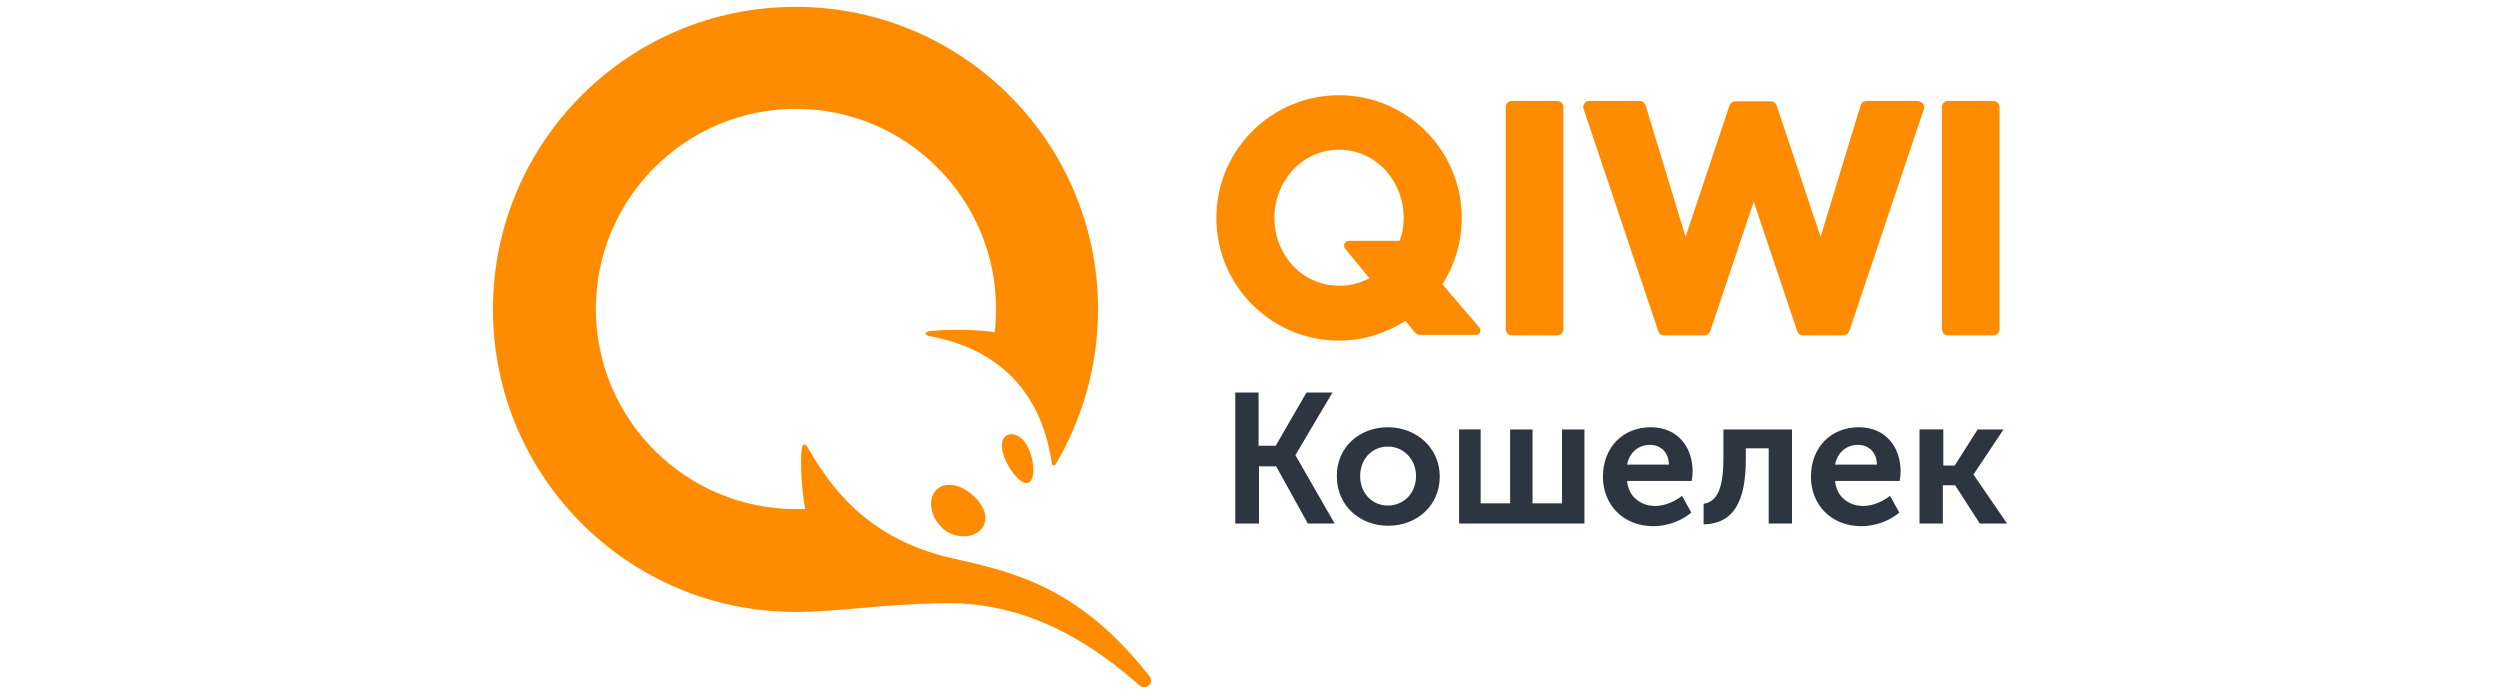
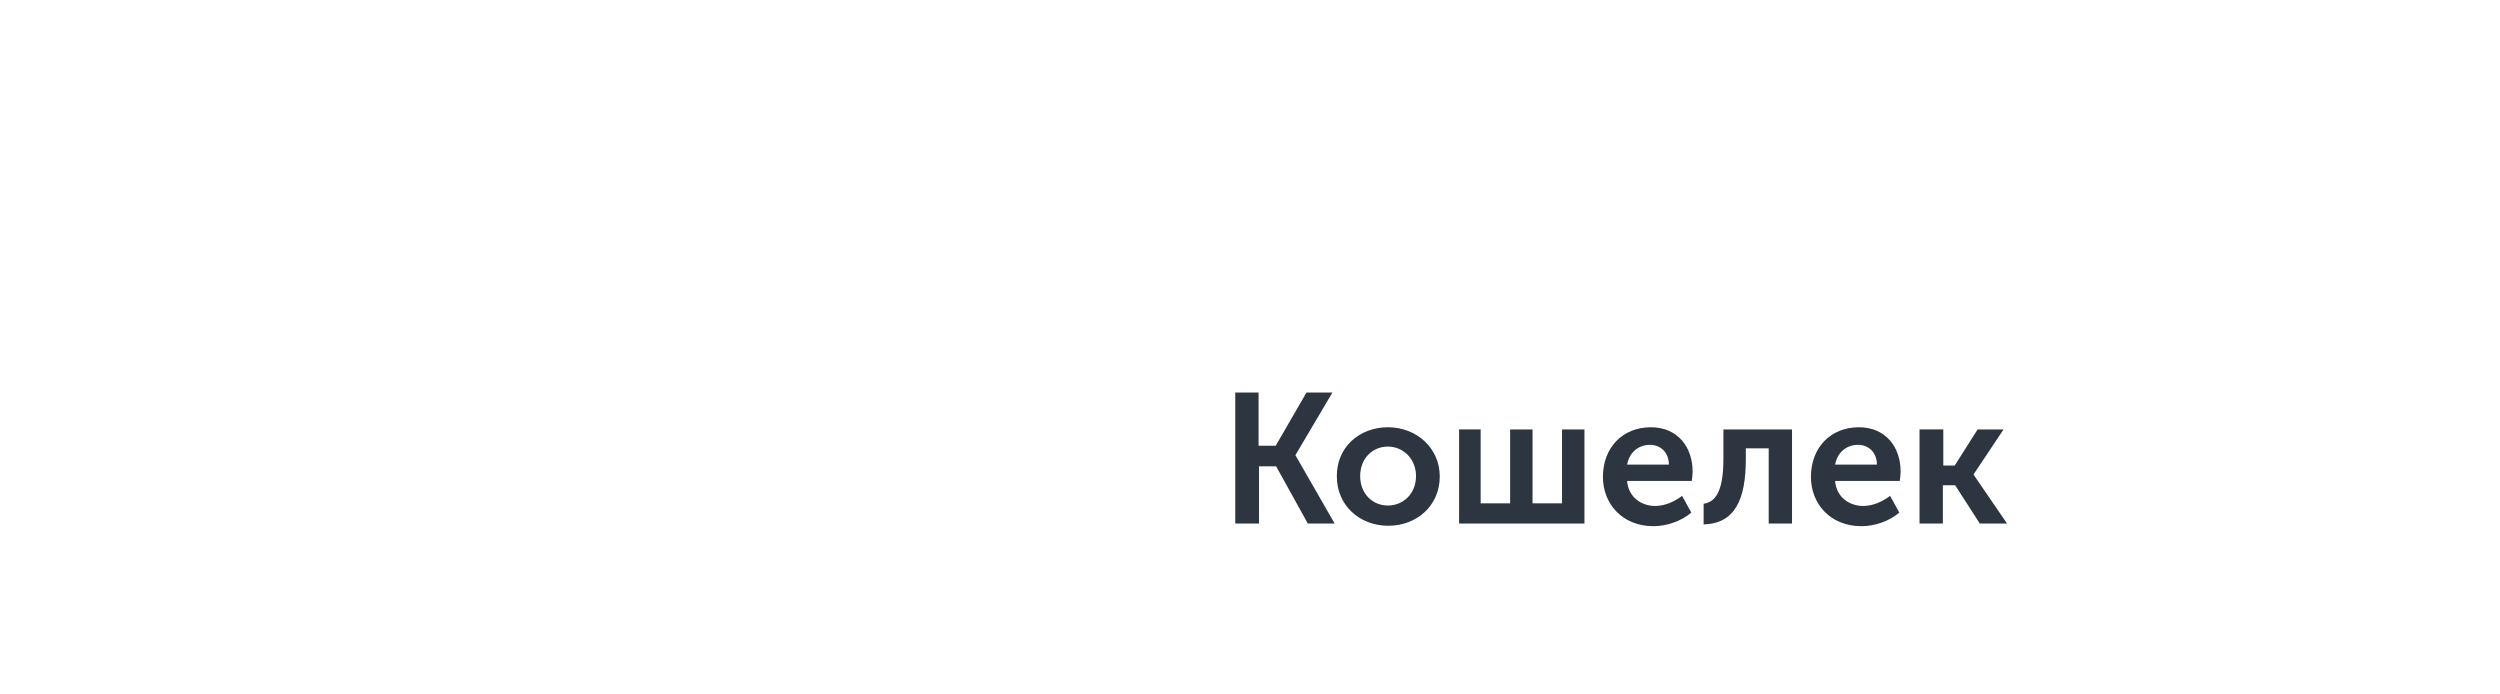
<svg xmlns="http://www.w3.org/2000/svg" width="180" height="50" viewBox="0 0 180 50" fill="none">
  <g clip-path="url(#clip0_247_2)">
    <path d="M88.907 28.26H90.617V32.092H91.852L94.068 28.26H95.937L93.277 32.757V32.788L96.096 37.695H94.164L91.883 33.578H90.649V37.695H88.939V28.259H88.907V28.26ZM99.927 30.762C101.984 30.762 103.663 32.25 103.663 34.308C103.663 36.398 102.016 37.855 99.958 37.855C97.9 37.855 96.253 36.398 96.253 34.308C96.222 32.218 97.868 30.762 99.927 30.762V30.762ZM104.992 30.919H106.607V36.24H108.729V30.92H110.343V36.24H112.465V30.92H114.08V37.695H105.055V30.919H104.992ZM118.861 30.762C120.792 30.762 121.869 32.187 121.869 33.96C121.864 34.183 121.843 34.405 121.806 34.625H117.151C117.246 35.796 118.165 36.429 119.178 36.429C119.874 36.429 120.571 36.113 121.109 35.701L121.774 36.905C121.078 37.505 120.033 37.886 119.051 37.886C116.803 37.886 115.41 36.271 115.41 34.339C115.41 32.218 116.834 30.762 118.861 30.762V30.762ZM122.66 36.271C123.484 36.144 124.085 35.448 124.085 33.041V30.92H129.025V37.695H127.347V32.28H125.7V33.04C125.7 35.985 124.909 37.695 122.66 37.758V36.27V36.271ZM133.838 30.762C135.769 30.762 136.845 32.187 136.845 33.96C136.84 34.183 136.819 34.405 136.782 34.625H132.127C132.223 35.796 133.141 36.429 134.155 36.429C134.851 36.429 135.547 36.113 136.086 35.701L136.751 36.905C136.054 37.505 135.009 37.886 134.028 37.886C131.78 37.886 130.387 36.271 130.387 34.339C130.387 32.218 131.812 30.762 133.838 30.762V30.762ZM138.239 30.919H139.917V33.517H140.741L142.387 30.92H144.255L142.102 34.149V34.182L144.508 37.695H142.545L140.772 34.941H139.886V37.695H138.206V30.919H138.238H138.239ZM99.927 36.398C101.035 36.398 101.953 35.543 101.953 34.276C101.953 33.041 101.035 32.154 99.926 32.154C98.819 32.154 97.932 33.011 97.932 34.276C97.932 35.543 98.818 36.398 99.927 36.398ZM120.159 33.453C120.159 32.567 119.557 32.029 118.797 32.029C117.943 32.029 117.309 32.598 117.151 33.453H120.159ZM135.136 33.453C135.136 32.567 134.535 32.029 133.775 32.029C132.919 32.029 132.286 32.598 132.127 33.453H135.136Z" fill="#2D3540" />
-     <path d="M112.56 7.711V23.701C112.561 23.759 112.551 23.818 112.529 23.872C112.507 23.926 112.475 23.976 112.433 24.017C112.392 24.058 112.343 24.091 112.288 24.113C112.234 24.135 112.176 24.145 112.117 24.144H108.856C108.797 24.145 108.739 24.135 108.685 24.113C108.63 24.091 108.581 24.058 108.54 24.017C108.498 23.976 108.466 23.926 108.444 23.872C108.422 23.818 108.412 23.759 108.413 23.701V7.711C108.412 7.652 108.422 7.594 108.444 7.54C108.466 7.485 108.498 7.436 108.54 7.395C108.581 7.353 108.63 7.321 108.685 7.299C108.739 7.277 108.797 7.267 108.856 7.268H112.117C112.176 7.267 112.234 7.277 112.288 7.299C112.343 7.321 112.392 7.353 112.433 7.395C112.475 7.436 112.507 7.485 112.529 7.54C112.551 7.594 112.561 7.652 112.56 7.711ZM138.017 7.268C138.144 7.268 138.303 7.331 138.46 7.458C138.556 7.552 138.556 7.711 138.524 7.838L133.141 23.859C133.108 23.942 133.052 24.014 132.979 24.064C132.905 24.115 132.819 24.143 132.73 24.145H129.817C129.627 24.145 129.468 24.049 129.405 23.859L126.269 14.519L123.135 23.858C123.102 23.941 123.045 24.013 122.972 24.063C122.899 24.114 122.812 24.142 122.723 24.144H119.81C119.62 24.144 119.462 24.049 119.399 23.858L114.016 7.837C113.984 7.711 113.984 7.584 114.079 7.458C114.143 7.331 114.301 7.268 114.427 7.268H118.068C118.258 7.268 118.417 7.394 118.481 7.584L121.361 17.051L124.528 7.584C124.561 7.501 124.617 7.43 124.69 7.379C124.764 7.328 124.85 7.3 124.939 7.298H127.504C127.694 7.298 127.852 7.394 127.915 7.584L131.082 17.051L133.964 7.584C133.99 7.494 134.044 7.415 134.118 7.358C134.192 7.301 134.282 7.27 134.375 7.268H138.016H138.017ZM143.527 7.268C143.748 7.268 143.938 7.458 143.969 7.711V23.701C143.971 23.759 143.96 23.818 143.939 23.872C143.917 23.926 143.884 23.976 143.843 24.017C143.801 24.058 143.752 24.091 143.698 24.113C143.643 24.135 143.585 24.145 143.527 24.144H140.265C140.207 24.145 140.149 24.135 140.094 24.113C140.04 24.091 139.99 24.058 139.949 24.017C139.908 23.976 139.875 23.926 139.853 23.872C139.832 23.818 139.821 23.759 139.822 23.701V7.711C139.821 7.652 139.832 7.594 139.853 7.54C139.875 7.485 139.908 7.436 139.949 7.395C139.99 7.353 140.04 7.321 140.094 7.299C140.149 7.277 140.207 7.267 140.265 7.268H143.527ZM106.513 23.575C106.703 23.796 106.544 24.112 106.259 24.112H102.269C102.19 24.114 102.112 24.098 102.041 24.065C101.97 24.032 101.907 23.983 101.858 23.922L101.193 23.1C99.8 23.985 98.152 24.525 96.412 24.525C91.536 24.525 87.578 20.566 87.578 15.69C87.578 10.814 91.536 6.856 96.412 6.856C101.288 6.856 105.246 10.814 105.246 15.69C105.246 17.432 104.739 19.078 103.852 20.471L106.513 23.574V23.575ZM73.17 31.332C73.994 31.649 74.311 32.883 74.374 33.421C74.501 34.403 74.216 34.783 73.9 34.783C73.583 34.783 73.139 34.403 72.665 33.644C72.189 32.883 71.999 32.029 72.253 31.585C72.41 31.299 72.759 31.173 73.171 31.332H73.17ZM68.358 34.91C68.865 34.91 69.434 35.132 69.941 35.574C70.922 36.398 71.208 37.348 70.701 38.045C70.416 38.393 69.941 38.614 69.403 38.614C68.865 38.614 68.295 38.424 67.915 38.076C67.028 37.316 66.775 36.049 67.344 35.353C67.567 35.068 67.915 34.91 68.358 34.91V34.91ZM57.277 44.06C45.244 44.06 35.492 34.308 35.492 22.276C35.492 10.244 45.245 0.492 57.276 0.492C69.308 0.492 79.06 10.245 79.06 22.276C79.06 26.36 77.921 30.192 75.99 33.454C75.926 33.548 75.767 33.517 75.736 33.39C74.976 28.039 71.715 25.093 66.965 24.208C66.553 24.144 66.49 23.891 67.028 23.828C68.485 23.701 70.543 23.732 71.619 23.922C71.682 23.384 71.715 22.814 71.715 22.244C71.715 14.297 65.255 7.837 57.307 7.837C49.36 7.837 42.901 14.297 42.901 22.244C42.901 30.192 49.36 36.652 57.308 36.652H57.972C57.747 35.367 57.651 34.062 57.687 32.757C57.719 31.87 57.909 31.743 58.289 32.44C60.284 35.891 63.134 38.994 68.706 40.229C73.266 41.243 77.825 42.414 82.733 48.651C83.176 49.19 82.512 49.76 82.005 49.317C77.002 44.883 72.443 43.427 68.295 43.427C63.64 43.459 60.474 44.06 57.276 44.06H57.277ZM98.596 20.028L96.854 17.906C96.665 17.685 96.824 17.337 97.108 17.337H100.781C100.971 16.83 101.066 16.26 101.066 15.69C101.066 13.062 99.103 10.782 96.412 10.782C93.721 10.782 91.757 13.062 91.757 15.69C91.757 18.318 93.721 20.566 96.412 20.566C97.171 20.598 97.932 20.377 98.596 20.028V20.028Z" fill="#FF8C00" />
  </g>
  <defs>
    <clipPath id="clip0_247_2">
      <rect width="110" height="49.967" fill="white" transform="translate(35)" />
    </clipPath>
  </defs>
</svg>